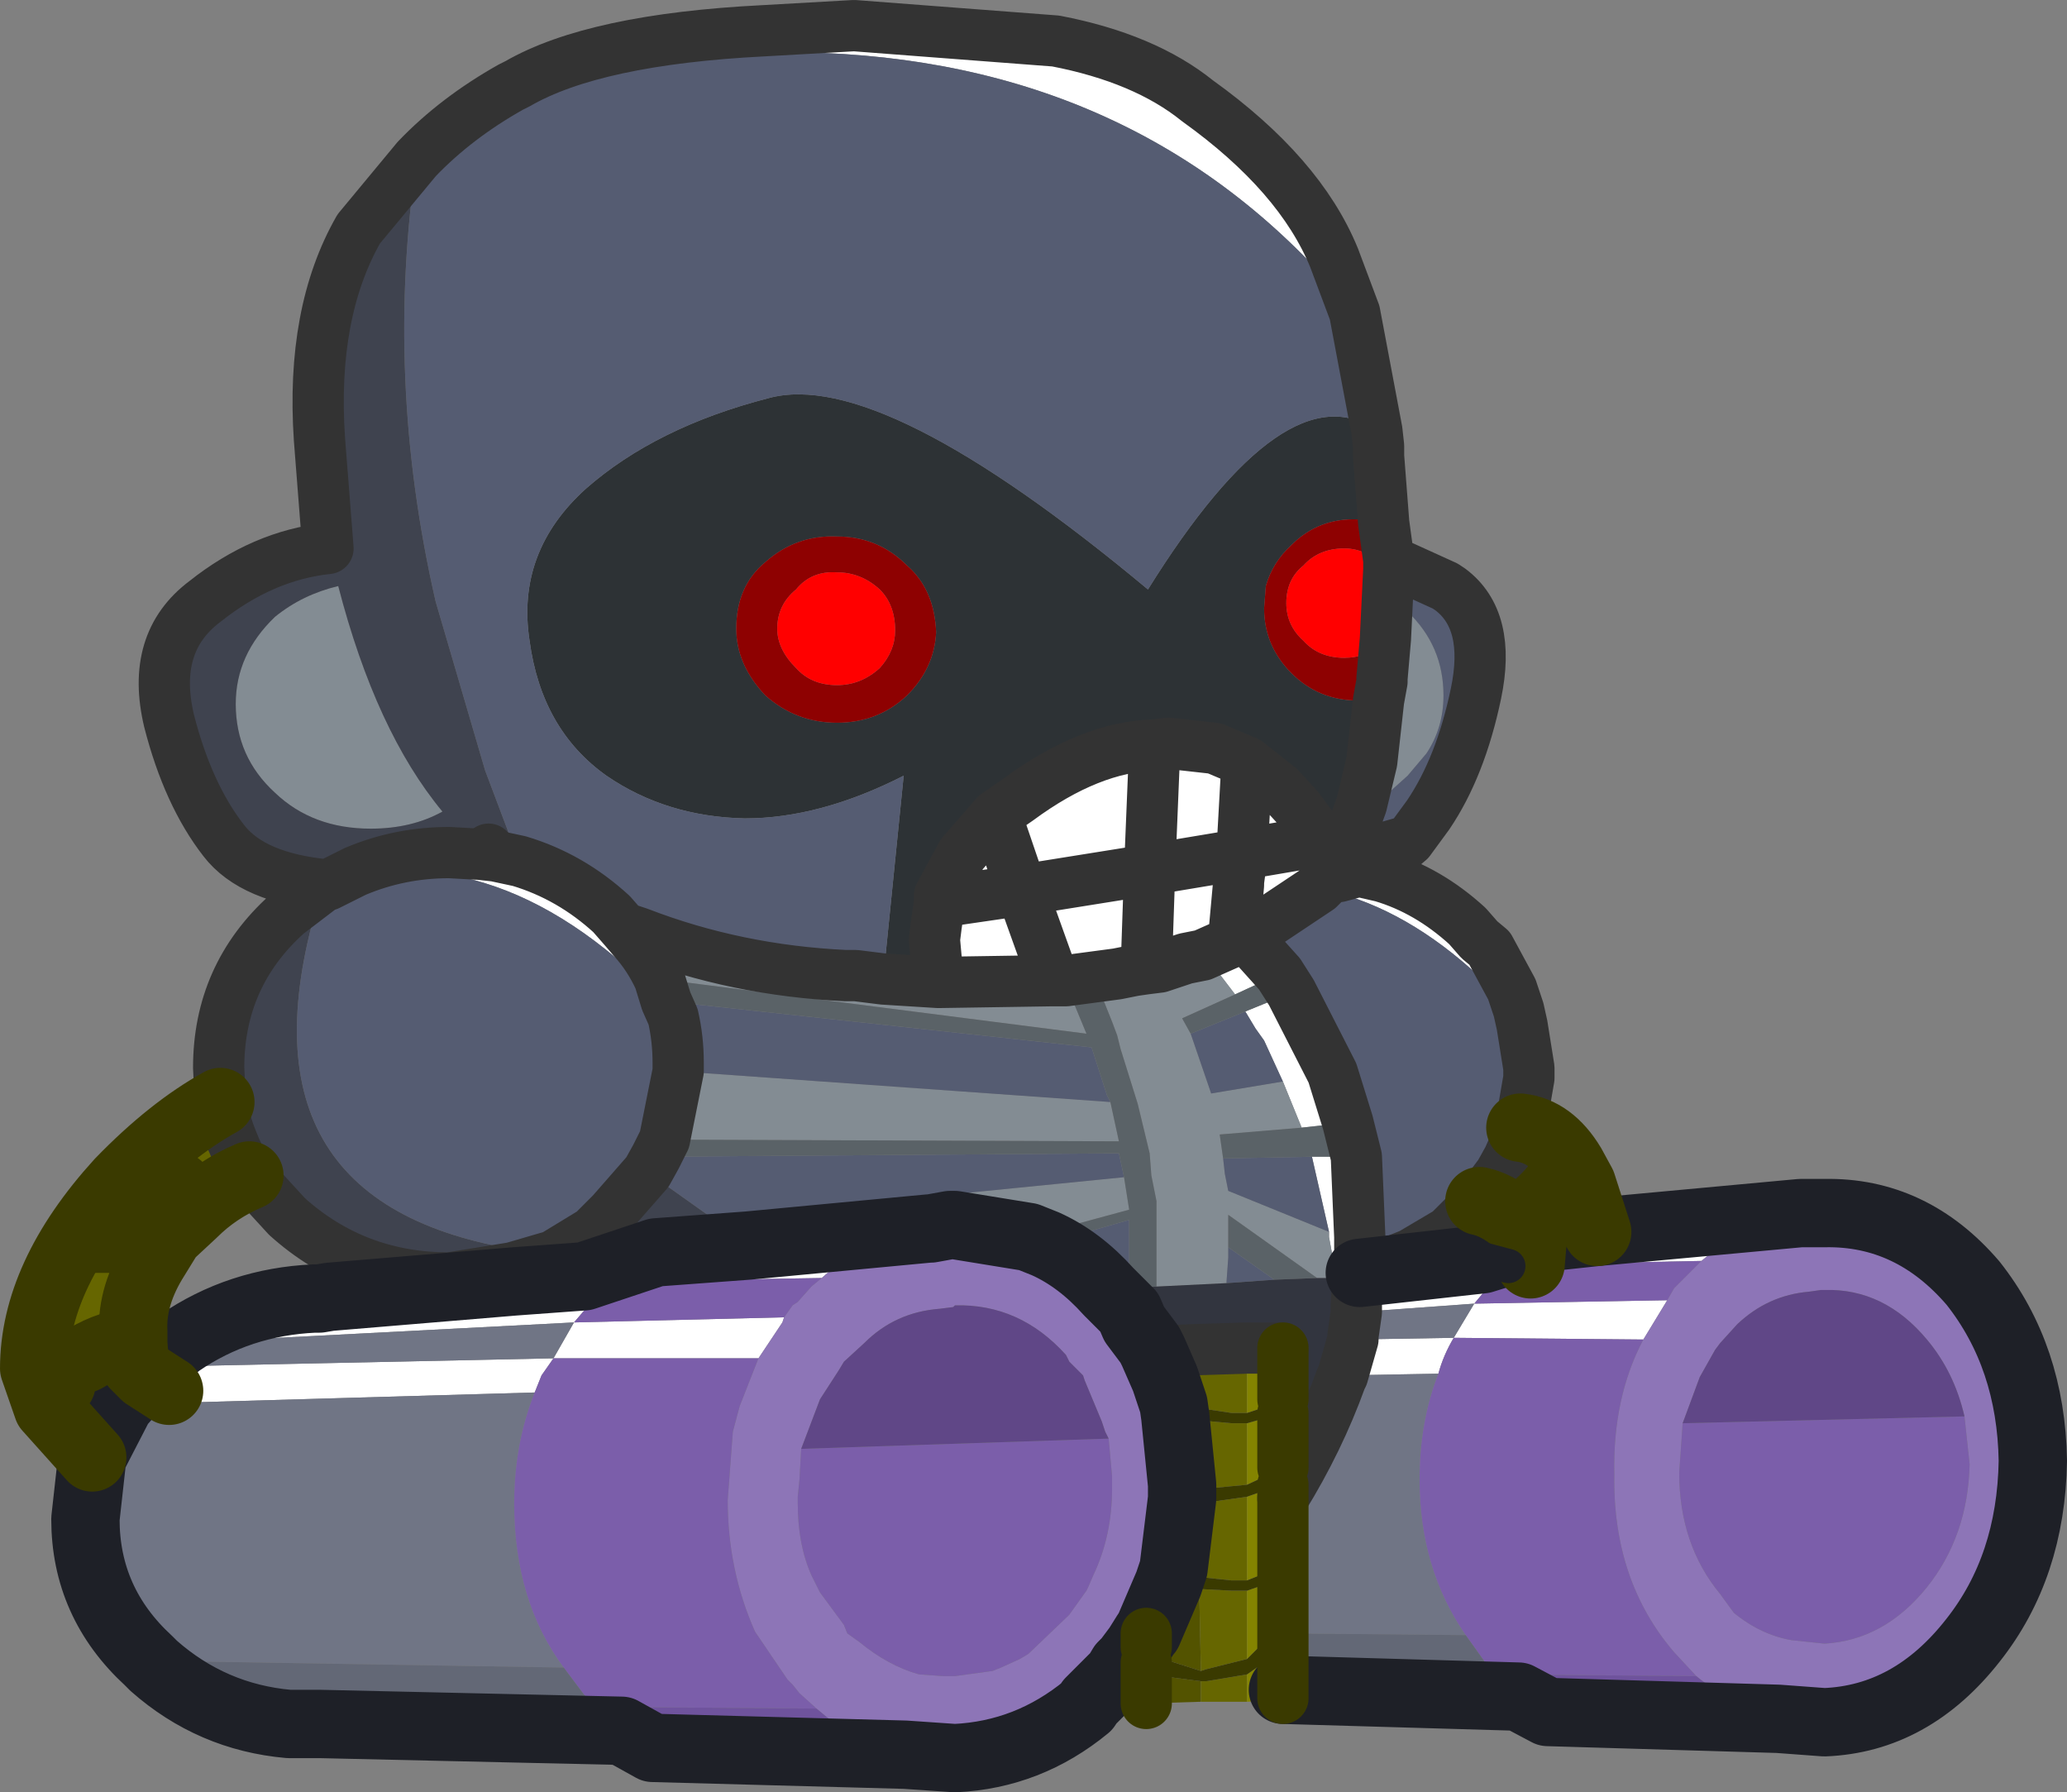
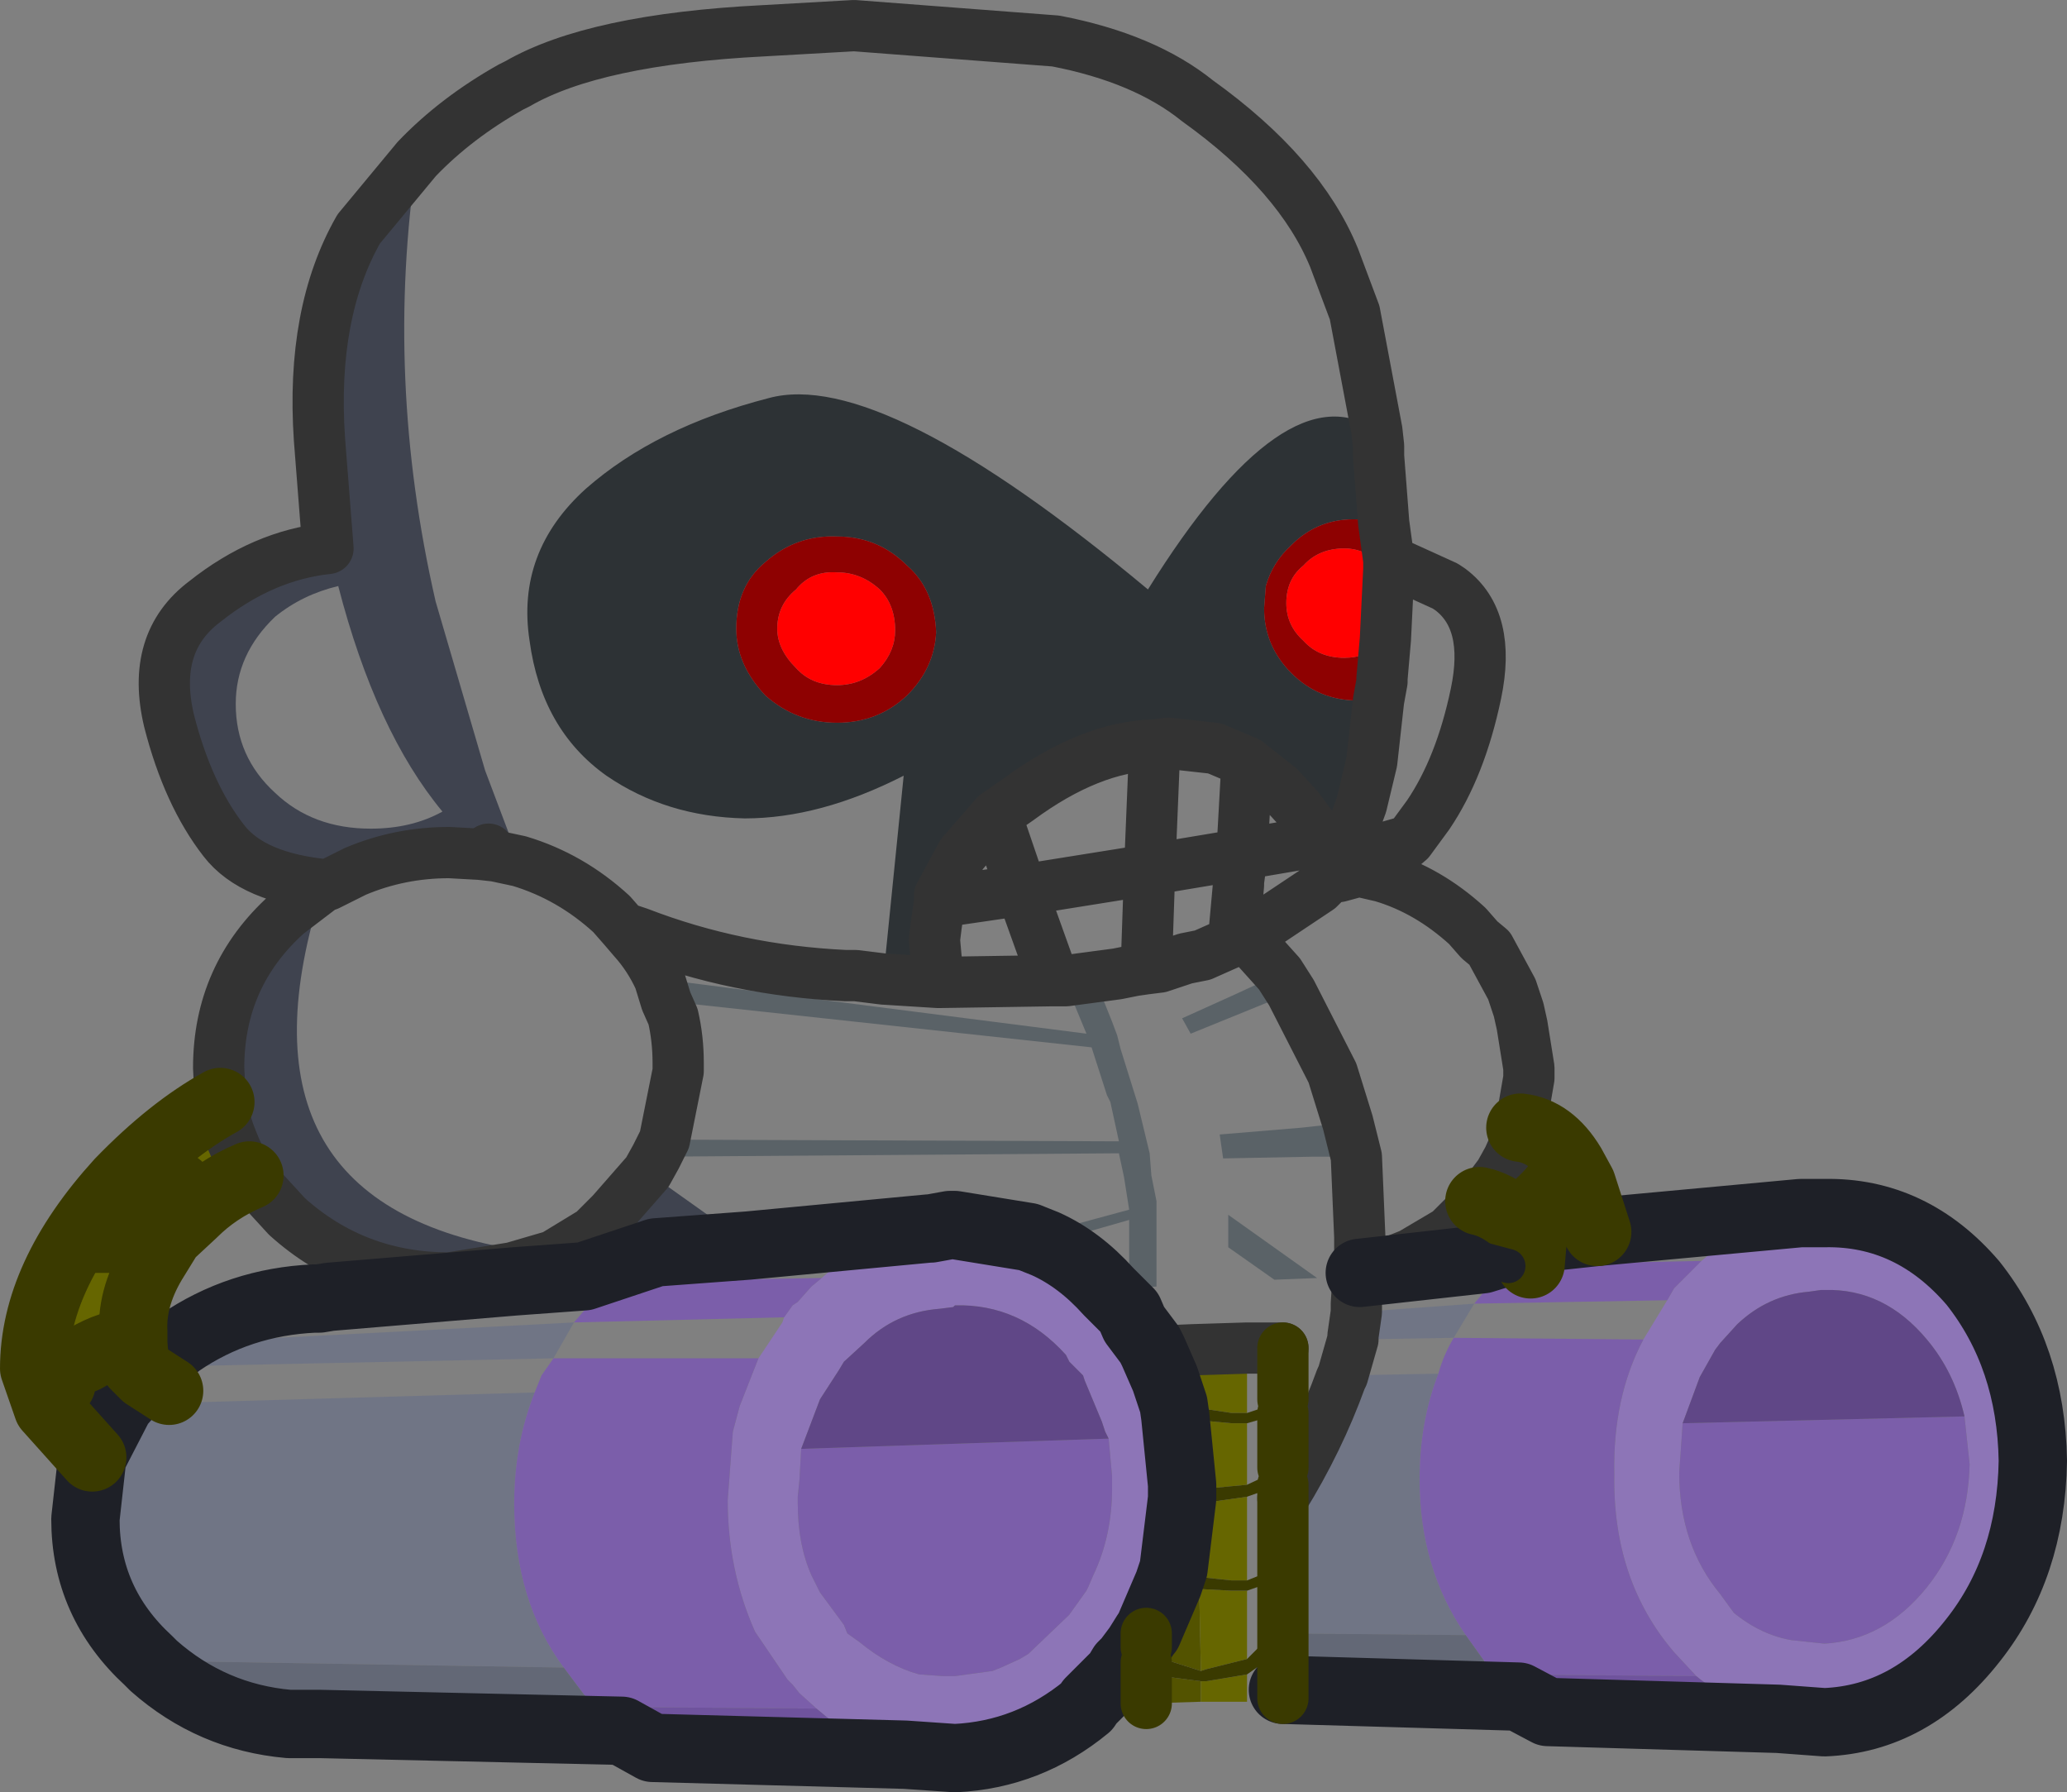
<svg xmlns="http://www.w3.org/2000/svg" height="52.45px" width="60.5px">
  <rect width="100%" height="100%" fill="#808080" stroke="none" />
  <g transform="matrix(1.0, 0.0, 0.0, 1.0, 30.25, 26.3)">
-     <path d="M9.7 -0.9 L9.5 -0.8 9.55 -0.8 10.2 -0.65 Q11.55 -0.25 12.7 0.8 L13.05 1.2 13.35 1.45 14.0 2.65 14.2 3.25 14.3 3.7 13.9 3.2 13.35 2.55 12.8 2.05 Q10.65 0.15 8.35 -0.3 L6.25 1.1 5.85 1.25 6.0 -0.4 6.0 -0.5 6.1 -1.25 6.1 -1.3 8.45 -1.7 8.65 -1.45 8.85 -0.9 8.95 -1.2 9.25 -1.2 9.7 -0.9 M16.5 9.75 L22.45 9.2 Q20.9 9.45 19.55 10.6 L14.55 10.7 13.9 10.75 13.15 10.55 14.6 10.1 14.55 10.7 14.6 10.1 15.1 9.9 16.5 9.75 M-15.1 -23.85 Q-12.85 -25.15 -7.9 -25.4 L-5.25 -25.55 0.65 -25.1 Q3.25 -24.6 4.8 -23.35 7.8 -21.2 8.8 -18.75 L9.4 -17.15 Q3.55 -24.35 -6.15 -24.75 -10.25 -24.9 -15.1 -23.85 M-2.75 2.45 L-2.85 1.75 -2.9 1.2 -2.85 0.8 -2.75 0.1 -2.75 -0.1 -2.1 -1.3 -1.1 -2.45 -0.45 -2.9 Q1.65 -4.45 3.55 -4.5 L3.95 -4.55 5.3 -4.4 6.25 -4.0 7.2 -3.25 7.75 -2.65 8.45 -1.7 6.1 -1.3 6.1 -1.25 6.0 -0.5 6.0 -0.4 5.85 1.25 6.25 1.1 6.3 1.2 7.2 2.2 5.9 2.8 5.1 1.75 4.95 1.65 4.45 1.75 3.7 2.0 3.3 2.05 3.4 -0.85 6.1 -1.3 6.25 -4.0 6.1 -1.3 3.4 -0.85 3.3 2.05 2.95 2.1 2.45 2.2 1.7 2.3 0.95 2.4 0.6 2.4 0.5 2.4 -2.75 2.45 M3.55 -4.5 L3.4 -0.85 -0.35 -0.25 -1.1 -2.45 -0.35 -0.25 3.4 -0.85 3.55 -4.5 M9.5 -0.8 L8.95 -0.65 8.85 -0.9 8.6 -0.6 8.55 -0.5 8.35 -0.3 8.55 -0.5 8.6 -0.6 8.85 -0.9 8.95 -0.65 9.5 -0.8 M8.6 -0.6 L8.95 -0.65 8.6 -0.6 M5.85 1.25 L4.95 1.65 5.85 1.25 M-15.75 -1.25 L-15.05 -1.1 Q-13.55 -0.65 -12.35 0.45 L-12.0 0.85 -11.7 1.2 Q-11.25 1.7 -10.95 2.35 L-10.75 3.0 -10.55 3.45 -11.05 2.95 -11.7 2.25 -12.2 1.75 Q-14.75 -0.4 -17.4 -0.75 L-19.85 -0.8 Q-18.55 -1.35 -17.1 -1.35 L-16.2 -1.3 -15.75 -1.25 M-6.2 11.1 L-12.35 11.2 -13.15 12.05 -13.45 12.4 -7.3 12.25 -7.35 12.4 -8.05 13.45 -14.05 13.45 -14.4 13.95 -14.6 14.45 -26.75 14.8 -26.0 13.95 -25.85 13.7 -14.05 13.45 -13.45 12.4 -25.0 13.0 Q-23.25 11.8 -21.05 11.7 L-20.9 11.7 -20.6 11.65 -15.2 11.2 -13.15 11.05 -11.05 10.35 -8.35 10.15 -3.05 9.65 Q-4.8 9.85 -6.2 11.1 M-12.35 11.2 L-13.15 11.05 -12.35 11.2 M-25.3 14.4 L-26.0 13.95 -25.3 14.4 M9.55 10.9 L9.55 10.95 13.15 10.55 13.9 10.75 13.15 11.55 12.9 11.85 18.55 11.75 17.85 12.9 12.3 12.85 Q12.0 13.35 11.85 13.9 L9.05 13.95 9.35 12.9 12.3 12.85 12.9 11.85 9.45 12.1 9.45 11.85 9.5 11.05 8.85 11.1 8.85 11.0 8.65 9.9 8.65 9.75 8.15 7.55 9.45 7.55 9.55 9.9 9.55 10.0 9.55 10.15 9.55 10.9 M7.55 2.75 L8.75 5.1 9.2 6.55 7.85 6.7 7.3 5.35 6.75 4.15 6.5 3.8 6.2 3.3 7.55 2.75 M-2.75 0.1 L-0.35 -0.25 0.6 2.4 -0.35 -0.25 -2.75 0.1 M9.5 11.05 L9.55 10.95 9.5 11.05" fill="#ffffff" fill-rule="evenodd" stroke="none" />
    <path d="M10.05 -13.7 L10.1 -13.25 10.1 -12.95 10.25 -11.0 9.5 -11.1 Q8.35 -11.15 7.55 -10.35 7.0 -9.85 6.8 -9.15 L6.75 -8.5 Q6.75 -7.4 7.55 -6.6 8.35 -5.8 9.5 -5.8 L10.1 -5.8 9.9 -4.0 9.6 -2.75 9.05 -1.25 8.95 -1.2 8.85 -0.9 8.65 -1.45 8.45 -1.7 7.75 -2.65 7.2 -3.25 6.25 -4.0 5.3 -4.4 3.95 -4.55 3.55 -4.5 Q1.65 -4.45 -0.45 -2.9 L-1.1 -2.45 -2.1 -1.3 -2.75 -0.1 -2.75 0.1 -2.85 0.8 -2.9 1.2 -2.85 1.75 -2.75 2.45 -2.8 2.45 -4.4 2.35 -3.8 -3.6 Q-6.25 -2.35 -8.45 -2.35 -10.75 -2.4 -12.5 -3.6 -14.4 -4.95 -14.75 -7.55 -15.15 -10.15 -13.1 -12.0 -11.05 -13.8 -7.75 -14.65 -4.45 -15.55 3.35 -9.05 7.4 -15.55 10.05 -13.7 M-2.85 -7.8 Q-2.9 -9.05 -3.7 -9.75 -4.55 -10.6 -5.75 -10.6 -6.95 -10.65 -7.85 -9.85 -8.7 -9.15 -8.7 -7.9 -8.7 -6.85 -7.85 -5.95 -6.95 -5.15 -5.75 -5.15 -4.55 -5.15 -3.7 -5.95 -2.9 -6.75 -2.85 -7.8" fill="#2d3235" fill-rule="evenodd" stroke="none" />
    <path d="M10.25 -11.0 L10.4 -9.9 10.4 -9.65 10.25 -9.7 Q9.75 -10.25 9.1 -10.25 8.35 -10.25 7.9 -9.75 7.4 -9.35 7.4 -8.65 7.4 -8.0 7.9 -7.55 8.35 -7.05 9.1 -7.05 9.75 -7.05 10.25 -7.5 L10.3 -7.6 10.2 -6.45 10.2 -6.35 10.1 -5.8 9.5 -5.8 Q8.35 -5.8 7.55 -6.6 6.75 -7.4 6.75 -8.5 L6.8 -9.15 Q7.0 -9.85 7.55 -10.35 8.35 -11.15 9.5 -11.1 L10.25 -11.0 M-4.5 -6.75 Q-4.05 -7.25 -4.05 -7.85 -4.05 -8.6 -4.5 -9.05 -5.05 -9.55 -5.75 -9.55 -6.5 -9.6 -6.95 -9.05 -7.5 -8.6 -7.5 -7.9 -7.5 -7.3 -6.95 -6.75 -6.5 -6.25 -5.75 -6.25 -5.05 -6.25 -4.5 -6.75 M-2.85 -7.8 Q-2.9 -6.75 -3.7 -5.95 -4.55 -5.15 -5.75 -5.15 -6.95 -5.15 -7.85 -5.95 -8.7 -6.85 -8.7 -7.9 -8.7 -9.15 -7.85 -9.85 -6.95 -10.65 -5.75 -10.6 -4.55 -10.6 -3.7 -9.75 -2.9 -9.05 -2.85 -7.8" fill="#8e0101" fill-rule="evenodd" stroke="none" />
    <path d="M10.3 -7.6 L10.25 -7.5 Q9.75 -7.05 9.1 -7.05 8.35 -7.05 7.9 -7.55 7.4 -8.0 7.4 -8.65 7.4 -9.35 7.9 -9.75 8.35 -10.25 9.1 -10.25 9.75 -10.25 10.25 -9.7 L10.4 -9.65 10.3 -7.6 M-4.5 -6.75 Q-5.05 -6.25 -5.75 -6.25 -6.5 -6.25 -6.95 -6.75 -7.5 -7.3 -7.5 -7.9 -7.5 -8.6 -6.95 -9.05 -6.5 -9.6 -5.75 -9.55 -5.05 -9.55 -4.5 -9.05 -4.05 -8.6 -4.05 -7.85 -4.05 -7.25 -4.5 -6.75" fill="#ff0000" fill-rule="evenodd" stroke="none" />
-     <path d="M-4.4 2.35 L-2.8 2.45 -2.75 2.45 0.5 2.4 0.6 2.4 0.95 2.5 1.55 3.95 -10.95 2.35 Q-11.25 1.7 -11.7 1.2 L-11.55 1.0 Q-8.7 2.1 -5.5 2.25 L-5.2 2.25 -4.4 2.35 M9.6 -2.75 L9.9 -4.0 10.1 -5.8 10.2 -6.35 10.2 -6.45 10.3 -7.6 10.4 -9.65 Q10.75 -8.0 10.75 -8.6 L10.95 -8.4 Q12.0 -7.4 12.0 -5.95 12.0 -5.0 11.5 -4.25 L10.95 -3.6 10.45 -3.15 9.6 -2.75 M3.3 2.05 L3.7 2.0 3.9 2.3 5.1 1.75 5.9 2.8 4.35 3.5 4.6 3.95 5.2 5.7 7.3 5.35 7.85 6.7 5.45 6.9 5.55 7.6 5.6 8.05 5.7 8.55 8.65 9.75 8.65 9.9 8.85 11.0 8.85 11.1 8.3 11.1 5.7 9.25 5.7 10.2 5.7 10.5 5.65 11.2 5.65 11.25 3.6 11.35 3.6 9.2 3.6 8.95 3.6 8.85 3.45 8.1 3.4 7.45 3.05 6.0 2.55 4.4 2.45 4.0 2.3 3.6 1.9 2.6 1.7 2.3 2.45 2.2 2.95 2.1 3.3 2.05 M-22.2 -8.25 Q-21.4 -8.9 -20.35 -9.15 -19.25 -4.9 -17.3 -2.55 -18.2 -2.05 -19.4 -2.05 -21.1 -2.05 -22.2 -3.1 -23.35 -4.15 -23.35 -5.7 -23.35 -7.15 -22.2 -8.25 M-8.35 10.15 L-9.4 9.35 2.65 8.15 2.8 9.1 -0.15 9.9 -2.3 9.55 -2.45 9.55 -3.0 9.65 -3.05 9.65 -8.35 10.15 M-10.8 7.05 L-10.4 5.05 2.25 5.95 2.5 7.1 -10.8 7.05" fill="#838c93" fill-rule="evenodd" stroke="none" />
-     <path d="M10.4 -9.9 L12.05 -9.15 12.2 -9.05 Q13.4 -8.15 12.95 -6.0 12.5 -3.85 11.55 -2.45 L11.0 -1.7 9.25 -1.2 8.95 -1.2 9.05 -1.25 9.6 -2.75 10.45 -3.15 10.95 -3.6 11.5 -4.25 Q12.0 -5.0 12.0 -5.95 12.0 -7.4 10.95 -8.4 L10.75 -8.6 Q10.75 -8.0 10.4 -9.65 L10.4 -9.9 M14.3 3.7 L14.5 4.95 14.5 5.25 14.25 6.7 14.1 7.15 13.9 7.6 13.65 8.05 13.05 8.85 12.7 9.2 12.15 9.75 11.05 10.4 10.05 10.25 9.55 10.15 9.55 10.0 9.55 9.9 9.45 7.55 9.2 6.55 8.75 5.1 7.55 2.75 7.2 2.2 6.3 1.2 6.25 1.1 8.35 -0.3 Q10.65 0.15 12.8 2.05 L13.35 2.55 13.9 3.2 14.3 3.7 M-20.8 -0.35 L-20.65 -0.4 -19.85 -0.8 -17.4 -0.75 Q-14.75 -0.4 -12.2 1.75 L-11.7 2.25 -11.05 2.95 -10.55 3.45 -10.75 3.0 1.7 4.35 2.15 5.75 2.25 5.95 -10.4 5.05 -10.4 4.8 Q-10.4 4.1 -10.55 3.45 -10.4 4.1 -10.4 4.8 L-10.4 5.05 -10.8 7.05 -11.05 7.55 -11.3 8.0 -11.05 7.55 2.5 7.45 2.65 8.15 -9.4 9.35 -11.3 8.0 -12.35 9.2 -12.9 9.75 -14.05 10.45 -15.25 10.25 Q-23.75 8.8 -20.8 -0.35 M-18.05 -21.65 Q-16.9 -22.85 -15.3 -23.75 L-15.1 -23.85 Q-10.25 -24.9 -6.15 -24.75 3.55 -24.35 9.4 -17.15 L10.05 -13.7 Q7.4 -15.55 3.35 -9.05 -4.45 -15.55 -7.75 -14.65 -11.05 -13.8 -13.1 -12.0 -15.15 -10.15 -14.75 -7.55 -14.4 -4.95 -12.5 -3.6 -10.75 -2.4 -8.45 -2.35 -6.25 -2.35 -3.8 -3.6 L-4.4 2.35 -5.2 2.25 -5.5 2.25 Q-8.7 2.1 -11.55 1.0 L-12.0 0.85 -12.35 0.45 Q-13.55 -0.65 -15.05 -1.1 L-16.05 -3.75 -17.5 -8.7 Q-19.0 -15.25 -18.05 -21.65 M3.7 2.0 L4.45 1.75 4.95 1.65 5.1 1.75 3.9 2.3 3.7 2.0 M4.6 3.95 L6.2 3.3 6.5 3.8 6.75 4.15 7.3 5.35 5.2 5.7 4.6 3.95 M5.65 11.25 L5.65 11.2 5.7 10.5 5.7 10.2 7.05 11.15 5.65 11.25 M8.65 9.75 L5.7 8.55 5.6 8.05 5.55 7.6 8.15 7.55 8.65 9.75 M0.95 2.5 L0.6 2.4 0.95 2.4 0.95 2.5 M2.2 11.5 Q1.35 10.55 0.35 10.1 L2.8 9.4 2.8 11.4 2.2 11.5" fill="#555c72" fill-rule="evenodd" stroke="none" />
    <path d="M-10.75 3.0 L-10.95 2.35 1.55 3.95 0.95 2.5 0.95 2.4 1.7 2.3 1.9 2.6 2.3 3.6 2.45 4.0 2.55 4.4 3.05 6.0 3.4 7.45 3.45 8.1 3.6 8.85 3.6 8.95 3.6 9.2 3.6 11.35 2.8 11.4 2.8 9.4 0.35 10.1 -0.15 9.9 2.8 9.1 2.65 8.15 2.5 7.45 -11.05 7.55 -10.8 7.05 2.5 7.1 2.25 5.95 2.15 5.75 1.7 4.35 -10.75 3.0 M-9.4 9.35 L-8.35 10.15 -11.05 10.35 -13.15 11.05 -15.2 11.2 -15.25 10.8 -14.05 10.45 -12.9 9.75 -9.4 9.35 M7.2 2.2 L7.55 2.75 6.2 3.3 4.6 3.95 4.35 3.5 5.9 2.8 7.2 2.2 M9.2 6.55 L9.45 7.55 8.15 7.55 5.55 7.6 5.45 6.9 7.85 6.7 9.2 6.55 M5.7 10.2 L5.7 9.25 8.3 11.1 7.05 11.15 5.7 10.2" fill="#5a6267" fill-rule="evenodd" stroke="none" />
-     <path d="M3.6 11.35 L5.65 11.25 7.05 11.15 8.3 11.1 8.85 11.1 9.5 11.05 9.45 11.85 9.45 12.1 9.35 12.8 9.35 12.9 9.05 13.95 9.0 14.05 Q8.35 15.85 7.3 17.55 L7.3 17.15 7.75 16.55 7.55 16.35 7.3 16.65 7.3 15.05 7.75 14.6 7.7 14.45 7.3 14.65 7.3 13.15 6.25 13.15 4.65 13.2 3.5 13.25 3.4 13.05 2.95 12.45 2.8 12.1 2.45 11.75 2.2 11.5 2.8 11.4 3.6 11.35" fill="#32353f" fill-rule="evenodd" stroke="none" />
    <path d="M22.45 9.2 L23.0 9.2 23.15 9.2 Q25.7 9.15 27.5 11.25 29.2 13.4 29.25 16.45 29.2 19.55 27.5 21.7 25.7 24.0 23.15 24.1 L21.8 24.0 Q20.5 23.65 19.4 22.75 L18.75 22.05 Q16.95 19.95 17.0 16.85 16.95 14.6 17.85 12.9 L18.55 11.75 18.75 11.4 19.55 10.6 Q20.9 9.45 22.45 9.2 M1.55 23.65 Q-0.15 25.05 -2.3 25.15 L-3.75 25.05 Q-4.95 24.75 -6.05 23.95 L-6.35 23.7 -6.85 23.25 -7.05 23.0 -7.2 22.85 -8.15 21.45 Q-8.95 19.65 -8.95 17.6 L-8.8 15.6 -8.6 14.85 -8.05 13.45 -7.35 12.4 -7.3 12.25 -7.05 11.9 -6.9 11.8 -6.5 11.35 -6.2 11.1 Q-4.8 9.85 -3.05 9.65 L-3.0 9.65 -2.45 9.55 -2.3 9.55 -0.15 9.9 0.35 10.1 Q1.35 10.55 2.2 11.5 L2.45 11.75 2.8 12.1 2.95 12.45 3.4 13.05 3.5 13.25 3.85 14.05 4.1 14.8 4.15 15.15 4.35 17.15 4.35 17.2 4.35 17.55 4.1 19.6 3.95 20.05 3.35 21.45 3.3 21.5 3.05 21.9 2.75 22.3 2.6 22.45 2.45 22.7 1.65 23.5 1.55 23.65 M2.2 15.8 L2.1 15.6 2.0 15.3 1.5 14.1 1.45 13.95 1.05 13.55 1.0 13.45 0.95 13.35 Q-0.4 11.85 -2.3 11.9 L-2.35 11.95 -2.75 12.0 Q-4.05 12.1 -4.95 13.0 L-5.55 13.55 -5.7 13.8 -6.25 14.65 -6.8 16.1 -6.85 17.0 -6.9 17.5 -6.9 17.6 -6.9 17.7 Q-6.9 18.9 -6.5 19.8 L-6.25 20.3 -5.55 21.25 -5.45 21.5 -5.1 21.75 Q-4.25 22.45 -3.35 22.7 L-2.65 22.75 -2.3 22.75 -1.2 22.6 -0.95 22.5 -0.4 22.25 -0.15 22.1 1.0 21.0 1.05 20.95 1.55 20.25 1.6 20.15 1.75 19.8 Q2.3 18.65 2.3 17.25 L2.3 16.9 2.2 15.8 M27.25 15.15 Q26.95 13.85 26.15 12.9 24.9 11.4 23.15 11.45 L23.05 11.45 22.7 11.5 Q21.5 11.6 20.6 12.45 L20.1 13.0 19.95 13.2 19.5 14.0 19.0 15.35 18.9 16.8 Q18.9 18.9 20.1 20.35 L20.5 20.9 Q21.3 21.55 22.2 21.7 L23.15 21.8 Q24.9 21.7 26.15 20.15 27.35 18.65 27.4 16.55 L27.25 15.15" fill="#8d75b7" fill-rule="evenodd" stroke="none" />
    <path d="M4.9 23.5 L3.3 23.55 3.3 22.35 3.75 22.75 4.9 22.9 4.9 23.5 M3.5 13.25 L4.65 13.2 4.65 14.9 4.1 14.8 3.85 14.05 3.5 13.25 M4.15 15.15 L4.5 15.2 4.7 15.25 4.75 17.25 4.35 17.15 4.15 15.15 M4.35 17.55 L4.75 17.65 4.85 19.85 4.5 19.75 4.1 19.6 4.35 17.55 M3.95 20.05 L4.35 20.1 4.85 20.2 4.9 22.6 3.8 22.25 3.55 22.15 3.55 22.05 3.45 21.95 3.3 21.9 3.3 21.5 3.35 21.45 3.95 20.05" fill="#535300" fill-rule="evenodd" stroke="none" />
    <path d="M14.25 6.7 Q15.15 6.8 15.75 7.8 L16.05 8.35 16.5 9.75 15.1 9.9 14.6 10.1 14.1 9.4 Q13.55 8.95 13.05 8.85 L13.65 8.05 13.9 7.6 14.1 7.15 14.25 6.7 M6.25 23.5 L4.9 23.5 4.9 22.9 5.05 22.9 6.25 22.7 6.25 23.5 M1.65 23.65 L1.55 23.65 1.65 23.5 1.65 23.65 M-27.55 16.35 L-28.85 14.9 -29.25 13.75 Q-29.25 11.05 -26.75 8.3 -25.25 6.75 -23.8 5.95 -23.55 7.1 -22.95 8.1 -23.9 8.5 -24.6 9.2 L-25.3 9.85 -25.7 10.5 Q-26.4 11.6 -26.35 12.65 L-26.35 13.0 -26.3 13.65 -26.0 13.95 -26.75 14.8 -27.55 16.35 M-24.6 9.2 Q-24.85 8.15 -25.75 8.2 -24.85 8.15 -24.6 9.2 M-27.65 9.95 L-26.55 9.95 -25.7 10.5 -26.55 9.95 -27.65 9.95 M-26.35 13.0 Q-27.0 13.0 -27.75 13.45 -28.5 13.75 -28.8 14.05 -28.65 14.0 -28.45 14.2 -28.65 14.0 -28.8 14.05 -28.5 13.75 -27.75 13.45 -27.0 13.0 -26.35 13.0 M15.75 7.8 Q14.9 9.05 14.1 9.4 14.9 9.05 15.75 7.8 M4.65 13.2 L6.25 13.15 6.25 15.05 5.8 15.05 4.8 14.9 4.65 14.9 4.65 13.2 M4.7 15.25 L5.8 15.35 6.25 15.35 6.25 17.15 5.2 17.25 4.75 17.25 4.7 15.25 M6.25 17.5 L6.25 19.95 5.8 19.95 4.85 19.85 4.75 17.65 5.2 17.65 6.25 17.5 M6.25 20.25 L6.25 22.25 5.05 22.55 4.9 22.6 4.85 20.2 5.8 20.25 6.25 20.25" fill="#666600" fill-rule="evenodd" stroke="none" />
    <path d="M-23.8 5.95 L-23.85 4.95 Q-23.85 2.25 -21.85 0.45 L-20.8 -0.35 Q-23.75 8.8 -15.25 10.25 L-14.05 10.45 -15.25 10.8 -17.1 11.1 Q-19.85 11.1 -21.85 9.3 L-22.95 8.1 Q-23.55 7.1 -23.8 5.95 M-20.65 -0.4 Q-22.85 -0.6 -23.7 -1.7 -24.75 -3.05 -25.3 -5.2 -25.85 -7.5 -24.25 -8.7 -22.55 -10.05 -20.65 -10.25 L-20.9 -13.45 Q-21.15 -17.15 -19.75 -19.6 L-18.05 -21.65 Q-19.0 -15.25 -17.5 -8.7 L-16.05 -3.75 -15.05 -1.1 -15.75 -1.25 -15.95 -1.45 -16.2 -1.3 -17.1 -1.35 Q-18.55 -1.35 -19.85 -0.8 L-20.65 -0.4 M-22.2 -8.25 Q-23.35 -7.15 -23.35 -5.7 -23.35 -4.15 -22.2 -3.1 -21.1 -2.05 -19.4 -2.05 -18.2 -2.05 -17.3 -2.55 -19.25 -4.9 -20.35 -9.15 -21.4 -8.9 -22.2 -8.25 M-11.3 8.0 L-9.4 9.35 -12.9 9.75 -12.35 9.2 -11.3 8.0 M11.05 10.4 L10.05 10.8 9.55 10.9 9.55 10.15 10.05 10.25 11.05 10.4" fill="#3f434f" fill-rule="evenodd" stroke="none" />
    <path d="M-25.9 22.3 Q-27.75 20.6 -27.75 18.15 L-27.55 16.35 -26.75 14.8 -14.6 14.45 Q-15.2 15.95 -15.2 17.7 -15.2 20.55 -13.75 22.5 L-25.9 22.3 M-25.85 13.7 L-25.75 13.6 -25.0 13.0 -13.45 12.4 -14.05 13.45 -25.85 13.7 M7.3 17.55 Q8.35 15.85 9.0 14.05 L9.05 13.95 11.85 13.9 Q11.3 15.3 11.3 17.0 11.3 19.6 12.65 21.55 L7.4 21.5 7.35 21.4 7.3 21.25 7.3 17.55 M9.35 12.9 L9.35 12.8 9.45 12.1 12.9 11.85 12.3 12.85 9.35 12.9" fill="#707585" fill-rule="evenodd" stroke="none" />
-     <path d="M7.3 23.15 L7.3 23.4 7.3 23.45 6.25 23.5 6.25 22.7 6.75 22.35 7.25 21.8 7.3 21.75 7.3 23.15 M3.3 23.55 L1.65 23.65 1.65 23.5 2.45 22.7 2.6 22.45 2.95 22.45 3.1 22.4 3.3 22.35 3.3 23.55 M6.25 13.15 L7.3 13.15 7.3 14.65 7.15 14.75 6.25 15.05 6.25 13.15 M7.3 15.05 L7.3 16.65 7.0 16.8 6.25 17.15 6.25 15.35 6.95 15.15 7.3 15.05 M7.3 17.15 L7.3 17.55 7.3 21.25 7.2 21.15 6.95 21.5 6.55 21.95 6.25 22.25 6.25 20.25 7.25 19.9 7.2 19.35 7.0 19.65 6.25 19.95 6.25 17.5 7.1 17.2 7.3 17.15 M3.3 21.5 L3.3 21.9 3.05 21.9 3.3 21.5" fill="#848400" fill-rule="evenodd" stroke="none" />
    <path d="M-6.2 11.1 L-6.5 11.35 -6.9 11.8 -7.05 11.9 -7.3 12.25 -13.45 12.4 -13.15 12.05 -12.35 11.2 -6.2 11.1 M-8.05 13.45 L-8.6 14.85 -8.8 15.6 -8.95 17.6 Q-8.95 19.65 -8.15 21.45 L-7.2 22.85 -7.05 23.0 -6.85 23.25 -6.35 23.7 -12.75 23.65 -13.15 23.3 -13.75 22.5 Q-15.2 20.55 -15.2 17.7 -15.2 15.95 -14.6 14.45 L-14.4 13.95 -14.05 13.45 -8.05 13.45 M2.2 15.8 L2.3 16.9 2.3 17.25 Q2.3 18.65 1.75 19.8 L1.6 20.15 1.55 20.25 1.05 20.95 1.0 21.0 -0.15 22.1 -0.4 22.25 -0.95 22.5 -1.2 22.6 -2.3 22.75 -2.65 22.75 -3.35 22.7 Q-4.25 22.45 -5.1 21.75 L-5.45 21.5 -5.55 21.25 -6.25 20.3 -6.5 19.8 Q-6.9 18.9 -6.9 17.7 L-6.9 17.6 -6.9 17.5 -6.85 17.0 -6.8 16.1 2.2 15.8 M27.25 15.15 L27.4 16.55 Q27.35 18.65 26.15 20.15 24.9 21.7 23.15 21.8 L22.2 21.7 Q21.3 21.55 20.5 20.9 L20.1 20.35 Q18.9 18.9 18.9 16.8 L19.0 15.35 27.25 15.15 M13.9 10.75 L14.55 10.7 19.55 10.6 18.75 11.4 18.55 11.75 12.9 11.85 13.15 11.55 13.9 10.75 M17.85 12.9 Q16.95 14.6 17.0 16.85 16.95 19.95 18.75 22.05 L19.4 22.75 13.45 22.7 13.15 22.25 12.65 21.55 Q11.3 19.6 11.3 17.0 11.3 15.3 11.85 13.9 12.0 13.35 12.3 12.85 L17.85 12.9" fill="#7b5eaa" fill-rule="evenodd" stroke="none" />
    <path d="M-6.8 16.1 L-6.25 14.65 -5.7 13.8 -5.55 13.55 -4.95 13.0 Q-4.05 12.1 -2.75 12.0 L-2.35 11.95 -2.3 11.9 Q-0.4 11.85 0.95 13.35 L1.0 13.45 1.05 13.55 1.45 13.95 1.5 14.1 2.0 15.3 2.1 15.6 2.2 15.8 -6.8 16.1 M19.0 15.35 L19.5 14.0 19.95 13.2 20.1 13.0 20.6 12.45 Q21.5 11.6 22.7 11.5 L23.05 11.45 23.15 11.45 Q24.9 11.4 26.15 12.9 26.95 13.85 27.25 15.15 L19.0 15.35" fill="#604787" fill-rule="evenodd" stroke="none" />
    <path d="M7.3 14.65 L7.7 14.45 7.75 14.6 7.3 15.05 6.95 15.15 6.25 15.35 5.8 15.35 4.7 15.25 4.5 15.2 4.15 15.15 4.1 14.8 4.65 14.9 4.8 14.9 5.8 15.05 6.25 15.05 7.15 14.75 7.3 14.65 M7.3 16.65 L7.55 16.35 7.75 16.55 7.3 17.15 7.1 17.2 6.25 17.5 5.2 17.65 4.75 17.65 4.35 17.55 4.35 17.2 4.35 17.15 4.75 17.25 5.2 17.25 6.25 17.15 7.0 16.8 7.3 16.65 M6.25 19.95 L7.0 19.65 7.2 19.35 7.25 19.9 6.25 20.25 5.8 20.25 4.85 20.2 4.35 20.1 3.95 20.05 4.1 19.6 4.5 19.75 4.85 19.85 5.8 19.95 6.25 19.95 M6.25 22.25 L6.55 21.95 6.95 21.5 7.2 21.15 7.3 21.25 7.3 21.75 7.3 21.25 7.35 21.4 7.4 21.5 7.35 21.65 7.3 21.75 7.25 21.8 6.75 22.35 6.25 22.7 5.05 22.9 4.9 22.9 3.75 22.75 3.3 22.35 3.1 22.4 2.95 22.45 2.6 22.45 2.75 22.3 3.05 21.9 3.3 21.9 3.45 21.95 3.55 22.05 3.55 22.15 3.8 22.25 4.9 22.6 5.05 22.55 6.25 22.25" fill="#3a3a00" fill-rule="evenodd" stroke="none" />
    <path d="M21.8 24.0 L15.05 23.8 14.2 23.35 13.45 22.7 19.4 22.75 Q20.5 23.65 21.8 24.0 M-3.75 25.05 L-11.15 24.85 -12.05 24.35 -12.75 23.65 -6.35 23.7 -6.05 23.95 Q-4.95 24.75 -3.75 25.05" fill="#6f539d" fill-rule="evenodd" stroke="none" />
    <path d="M14.2 23.35 L7.3 23.15 7.3 21.75 7.35 21.65 7.4 21.5 12.65 21.55 13.15 22.25 13.45 22.7 14.2 23.35 M-12.05 24.35 L-20.9 24.15 -21.8 24.15 Q-24.05 23.95 -25.75 22.45 L-25.9 22.3 -13.75 22.5 -13.15 23.3 -12.75 23.65 -12.05 24.35" fill="#636876" fill-rule="evenodd" stroke="none" />
    <path d="M10.05 -13.7 L10.1 -13.25 10.1 -12.95 10.25 -11.0 10.4 -9.9 12.05 -9.15 12.2 -9.05 Q13.4 -8.15 12.95 -6.0 12.5 -3.85 11.55 -2.45 L11.0 -1.7 Q10.5 -1.25 9.7 -0.9 L9.5 -0.8 9.55 -0.8 10.2 -0.65 Q11.55 -0.25 12.7 0.8 L13.05 1.2 13.35 1.45 14.0 2.65 14.2 3.25 14.3 3.7 14.5 4.95 14.5 5.25 14.25 6.7 14.1 7.15 13.9 7.6 13.65 8.05 13.05 8.85 12.7 9.2 12.15 9.75 11.05 10.4 10.05 10.8 9.55 10.9 9.55 10.95 9.5 11.05 9.45 11.85 9.45 12.1 9.35 12.8 9.35 12.9 9.05 13.95 9.0 14.05 Q8.35 15.85 7.3 17.55 M-23.8 5.95 L-23.85 4.95 Q-23.85 2.25 -21.85 0.45 L-20.8 -0.35 -20.65 -0.4 Q-22.85 -0.6 -23.7 -1.7 -24.75 -3.05 -25.3 -5.2 -25.85 -7.5 -24.25 -8.7 -22.55 -10.05 -20.65 -10.25 L-20.9 -13.45 Q-21.15 -17.15 -19.75 -19.6 L-18.05 -21.65 Q-16.9 -22.85 -15.3 -23.75 L-15.1 -23.85 Q-12.85 -25.15 -7.9 -25.4 L-5.25 -25.55 0.65 -25.1 Q3.25 -24.6 4.8 -23.35 7.8 -21.2 8.8 -18.75 L9.4 -17.15 10.05 -13.7 M-4.4 2.35 L-2.8 2.45 -2.75 2.45 -2.85 1.75 -2.9 1.2 -2.85 0.8 -2.75 0.1 -2.75 -0.1 -2.1 -1.3 -1.1 -2.45 -0.45 -2.9 Q1.65 -4.45 3.55 -4.5 L3.95 -4.55 5.3 -4.4 6.25 -4.0 7.2 -3.25 7.75 -2.65 8.45 -1.7 8.65 -1.45 8.85 -0.9 8.95 -1.2 9.05 -1.25 9.6 -2.75 9.9 -4.0 10.1 -5.8 10.2 -6.35 10.2 -6.45 10.3 -7.6 10.4 -9.65 10.4 -9.9 M-1.1 -2.45 L-0.35 -0.25 3.4 -0.85 3.55 -4.5 M8.45 -1.7 L6.1 -1.3 6.1 -1.25 6.0 -0.5 6.0 -0.4 5.85 1.25 6.25 1.1 8.35 -0.3 8.55 -0.5 8.6 -0.6 8.85 -0.9 8.95 -0.65 9.5 -0.8 M8.95 -1.2 L9.25 -1.2 11.0 -1.7 M9.25 -1.2 L9.7 -0.9 M8.95 -0.65 L8.6 -0.6 M6.25 -4.0 L6.1 -1.3 3.4 -0.85 3.3 2.05 3.7 2.0 4.45 1.75 4.95 1.65 5.85 1.25 M-16.2 -1.3 L-15.95 -1.45 -15.75 -1.25 -15.05 -1.1 Q-13.55 -0.65 -12.35 0.45 L-12.0 0.85 -11.7 1.2 Q-11.25 1.7 -10.95 2.35 L-10.75 3.0 -10.55 3.45 Q-10.4 4.1 -10.4 4.8 L-10.4 5.05 -10.8 7.05 -11.05 7.55 -11.3 8.0 -12.35 9.2 -12.9 9.75 -14.05 10.45 -15.25 10.8 -17.1 11.1 Q-19.85 11.1 -21.85 9.3 L-22.95 8.1 Q-23.55 7.1 -23.8 5.95 M-15.75 -1.25 L-16.2 -1.3 -17.1 -1.35 Q-18.55 -1.35 -19.85 -0.8 L-20.65 -0.4 M-4.4 2.35 L-5.2 2.25 -5.5 2.25 Q-8.7 2.1 -11.55 1.0 L-11.7 1.2 M-11.55 1.0 L-12.0 0.85 M-15.2 11.2 L-15.25 10.8 M7.2 2.2 L7.55 2.75 8.75 5.1 9.2 6.55 9.45 7.55 9.55 9.9 9.55 10.0 9.55 10.15 9.55 10.9 M6.25 1.1 L6.3 1.2 7.2 2.2 M3.3 2.05 L2.95 2.1 2.45 2.2 1.7 2.3 0.95 2.4 0.6 2.4 -0.35 -0.25 -2.75 0.1 M0.6 2.4 L0.5 2.4 -2.75 2.45 M3.5 13.25 L4.65 13.2 6.25 13.15 7.3 13.15" fill="none" stroke="#333333" stroke-linecap="round" stroke-linejoin="round" stroke-width="1.5" />
    <path d="M16.5 9.75 L22.45 9.2 23.0 9.2 23.15 9.2 Q25.7 9.15 27.5 11.25 29.2 13.4 29.25 16.45 29.2 19.55 27.5 21.7 25.7 24.0 23.15 24.1 L21.8 24.0 15.05 23.8 14.2 23.35 7.3 23.15 M1.55 23.65 Q-0.15 25.05 -2.3 25.15 L-3.75 25.05 -11.15 24.85 -12.05 24.35 -20.9 24.15 -21.8 24.15 Q-24.05 23.95 -25.75 22.45 L-25.9 22.3 Q-27.75 20.6 -27.75 18.15 L-27.55 16.35 -26.75 14.8 -26.0 13.95 -25.85 13.7 -25.75 13.6 -25.0 13.0 Q-23.25 11.8 -21.05 11.7 L-20.9 11.7 -20.6 11.65 -15.2 11.2 -13.15 11.05 -11.05 10.35 -8.35 10.15 -3.05 9.65 -3.0 9.65 -2.45 9.55 -2.3 9.55 -0.15 9.9 0.35 10.1 Q1.35 10.55 2.2 11.5 L2.45 11.75 2.8 12.1 2.95 12.45 3.4 13.05 3.5 13.25 3.85 14.05 4.1 14.8 4.15 15.15 4.35 17.15 4.35 17.2 4.35 17.55 4.1 19.6 3.95 20.05 3.35 21.45 3.3 21.5 3.05 21.9 2.75 22.3 2.6 22.45 2.45 22.7 1.65 23.5 1.55 23.65 M9.55 10.95 L13.15 10.55 14.6 10.1 15.1 9.9 16.5 9.75" fill="none" stroke="#1e2027" stroke-linecap="round" stroke-linejoin="round" stroke-width="2.0" />
    <path d="M14.25 6.7 Q15.15 6.8 15.75 7.8 L16.05 8.35 16.5 9.75 M-27.55 16.35 L-28.85 14.9 -29.25 13.75 Q-29.25 11.05 -26.75 8.3 -25.25 6.75 -23.8 5.95 M-22.95 8.1 Q-23.9 8.5 -24.6 9.2 L-25.3 9.85 -25.7 10.5 Q-26.4 11.6 -26.35 12.65 L-26.35 13.0 -26.3 13.65 -26.0 13.95 -25.3 14.4 M-25.7 10.5 L-26.55 9.95 -27.65 9.95 M-25.75 8.2 Q-24.85 8.15 -24.6 9.2 M-28.45 14.2 Q-28.65 14.0 -28.8 14.05 -28.5 13.75 -27.75 13.45 -27.0 13.0 -26.35 13.0 M13.05 8.85 Q13.55 8.95 14.1 9.4 14.9 9.05 15.75 7.8 M14.6 10.1 L14.1 9.4 M14.55 10.7 L14.6 10.1" fill="none" stroke="#3a3a00" stroke-linecap="round" stroke-linejoin="round" stroke-width="2.0" />
    <path d="M-13.15 11.05 L-12.35 11.2 M13.9 10.75 L13.15 10.55" fill="none" stroke="#1e2027" stroke-linecap="round" stroke-linejoin="round" stroke-width="1.0" />
    <path d="M7.3 23.15 L7.3 23.4 M7.3 13.15 L7.3 14.65 M7.3 15.05 L7.3 16.65 M7.3 17.15 L7.3 17.55 7.3 21.25 7.3 21.75 7.3 23.15 M3.3 21.5 L3.3 21.9 M3.3 22.35 L3.3 23.55" fill="none" stroke="#3a3a00" stroke-linecap="round" stroke-linejoin="round" stroke-width="1.5" />
  </g>
</svg>